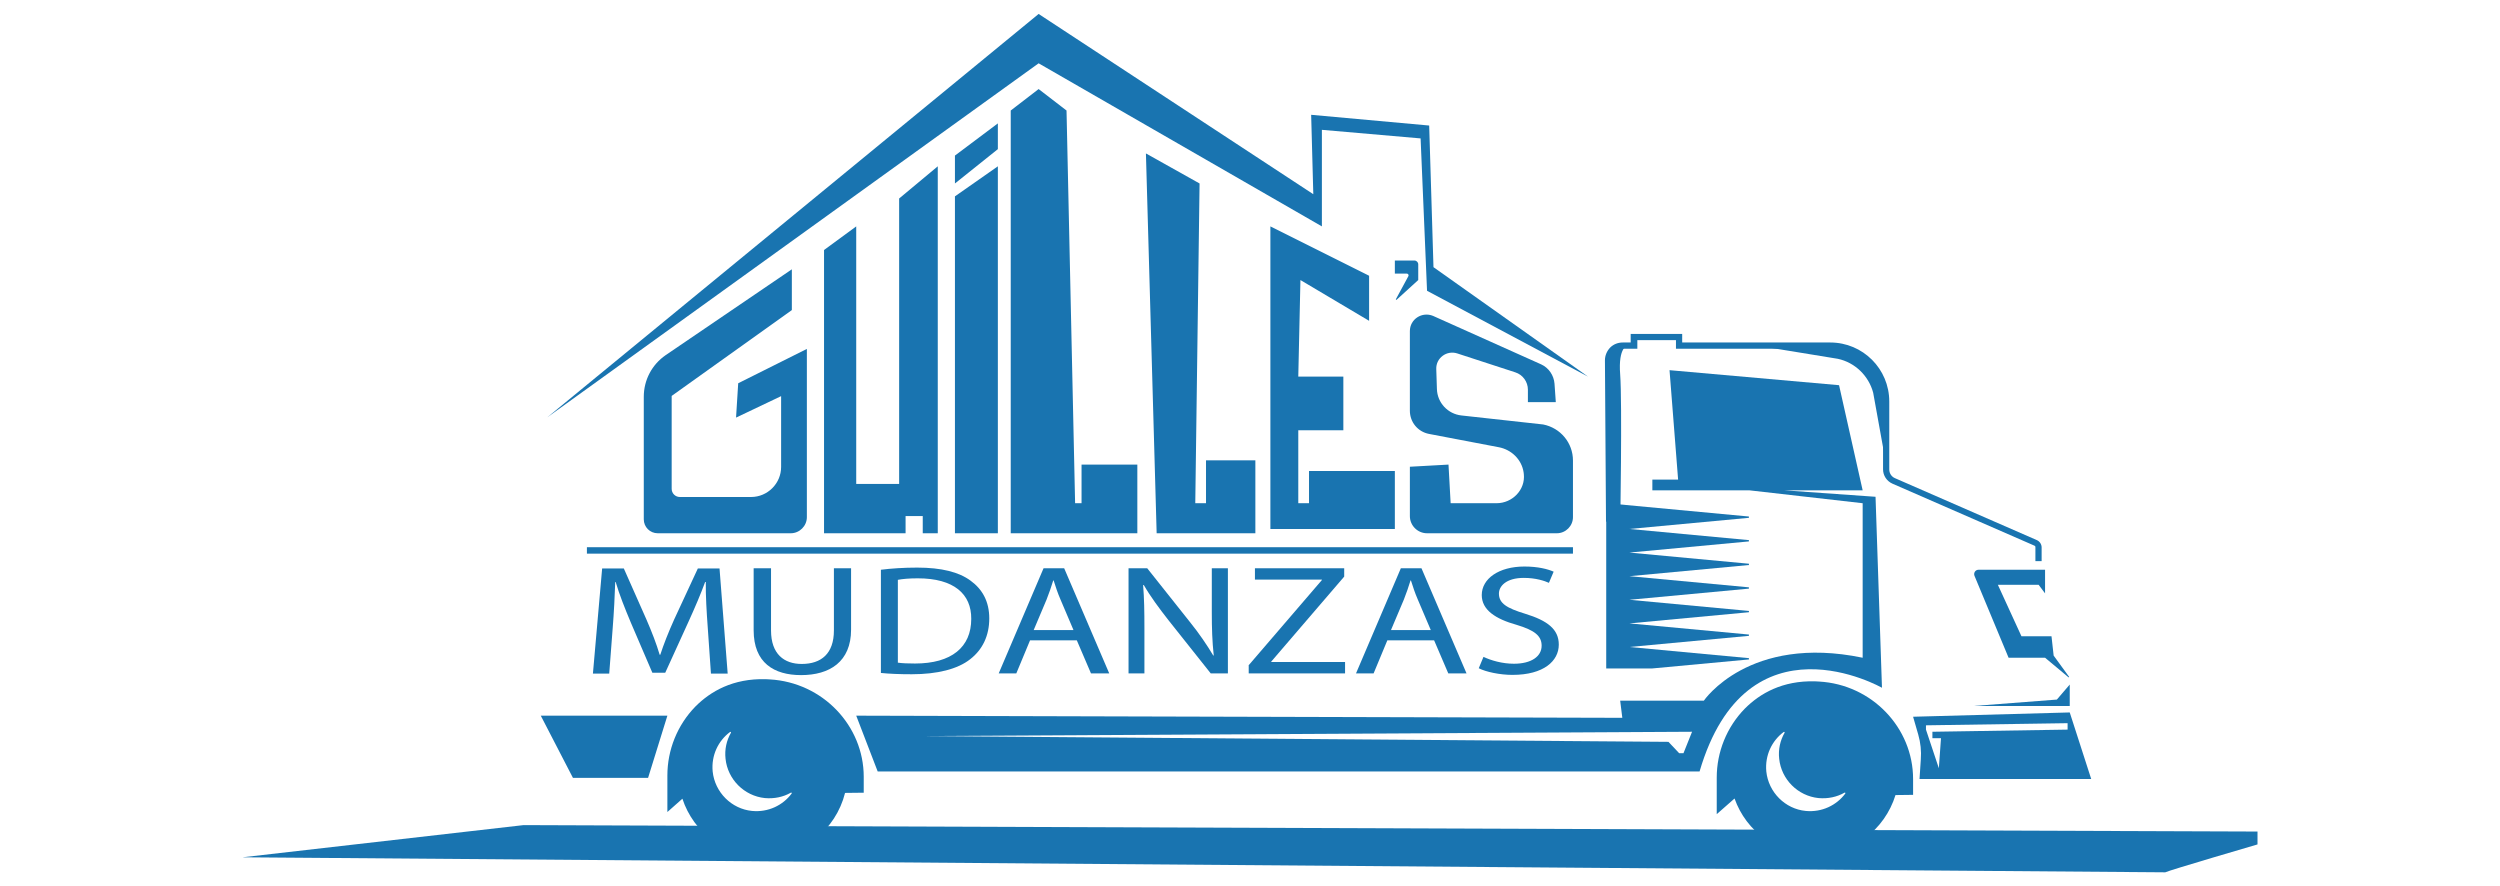
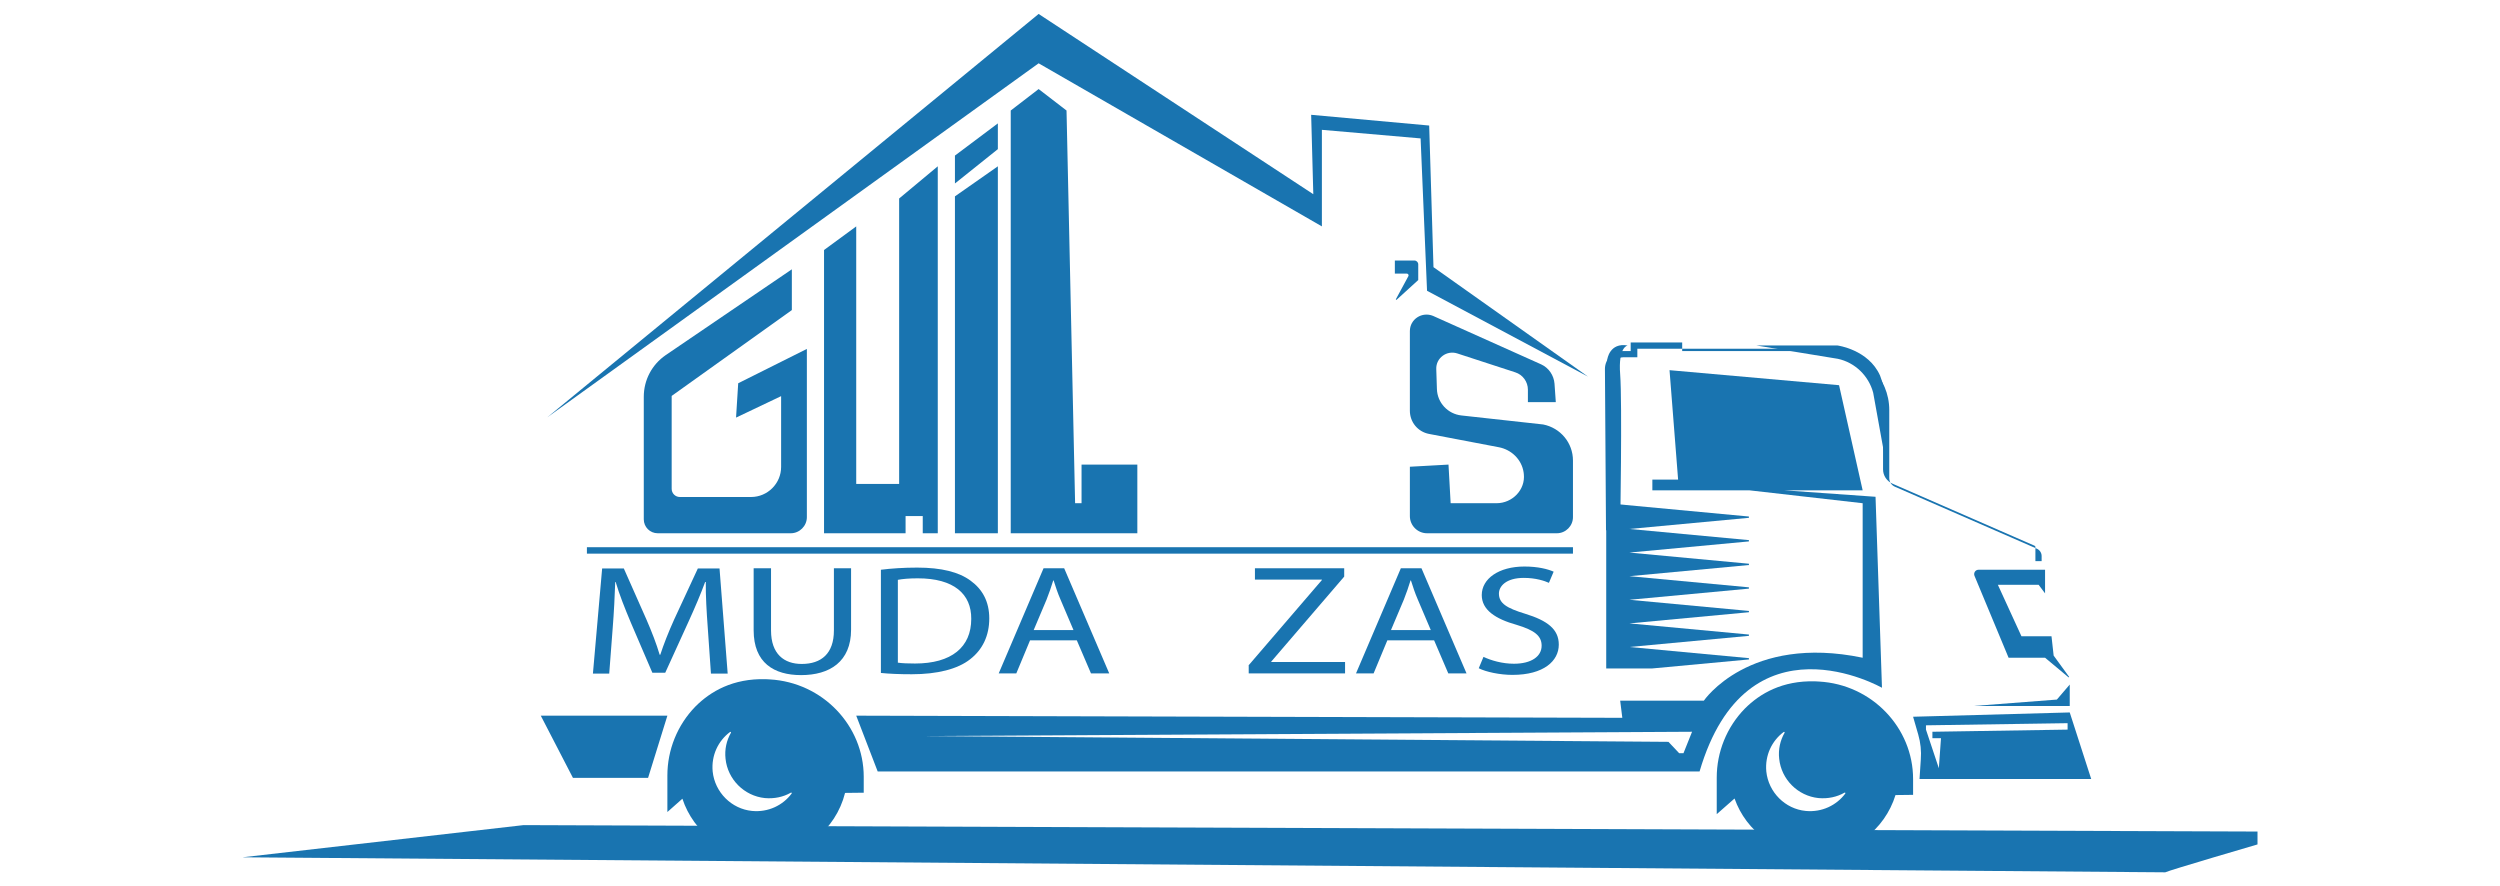
<svg xmlns="http://www.w3.org/2000/svg" version="1.1" id="Capa_1" x="0px" y="0px" viewBox="0 0 1165 413" style="enable-background:new 0 0 1165 413;" xml:space="preserve">
  <style type="text/css">
	.st0{fill:#1974B0;}
</style>
  <g>
    <g>
      <polygon class="st0" points="815,240.7 748.8,234.5 748.5,234.5 748.5,311.5 769.9,311.5 815,307.3 815,306.7 759.3,301.5     815,296.3 815,295.7 759.3,290.5 815,285.3 815,284.7 759.3,279.5 815,274.3 815,273.7 759.3,268.5 815,263.3 815,262.7     759.3,257.5 815,252.3 815,251.7 759.3,246.5 815,241.3   " />
    </g>
    <g>
-       <path class="st0" d="M951.5,261.5h-3v-6.6c0-0.3-0.2-0.5-0.4-0.6l-66.2-28.9c-2.7-1.2-4.4-3.8-4.4-6.7V187    c0-13.5-11-24.5-24.5-24.5h-72v-4h-18v4h-6.7c-1.4,0-2.8,0.6-3.8,1.6c-1,1-1.6,2.3-1.6,3.8l0.5,75.2l-3,0l-0.5-75.2    c0-2.2,0.9-4.3,2.4-5.9c1.6-1.6,3.7-2.4,5.9-2.4h3.7v-4h24v4h69c15.2,0,27.5,12.3,27.5,27.5v31.7c0,1.7,1,3.3,2.6,4l66.2,28.9    c1.3,0.6,2.2,1.9,2.2,3.4V261.5z" />
+       <path class="st0" d="M951.5,261.5h-3v-6.6c0-0.3-0.2-0.5-0.4-0.6l-66.2-28.9c-2.7-1.2-4.4-3.8-4.4-6.7V187    c0-13.5-11-24.5-24.5-24.5h-72h-18v4h-6.7c-1.4,0-2.8,0.6-3.8,1.6c-1,1-1.6,2.3-1.6,3.8l0.5,75.2l-3,0l-0.5-75.2    c0-2.2,0.9-4.3,2.4-5.9c1.6-1.6,3.7-2.4,5.9-2.4h3.7v-4h24v4h69c15.2,0,27.5,12.3,27.5,27.5v31.7c0,1.7,1,3.3,2.6,4l66.2,28.9    c1.3,0.6,2.2,1.9,2.2,3.4V261.5z" />
    </g>
    <g>
      <path class="st0" d="M963.9,315.6l-10.9-9.1h-17l-15.9-38.2c-0.5-1.3,0.4-2.8,1.9-2.8h31v11l-3-4h-19l11,24h14l1,9l7.2,9.9    C964.3,315.5,964.1,315.7,963.9,315.6z" />
    </g>
    <g>
      <polygon class="st0" points="252,333.5 311,333.5 302,362.5 267,362.5   " />
    </g>
    <g>
      <polygon class="st0" points="255,194.5 484,29.5 616,105.5 616,60.5 662,64.5 665,135.5 740,175.5 668,124.5 666,58.5 611,53.5     612,90.5 484,6.5   " />
    </g>
    <g>
      <path class="st0" d="M758.5,161c0,0-4.5,0.5-3.5,13.5s0,72,0,72h-5.5l-0.5-79C749,167.5,750,159.5,758.5,161z" />
    </g>
    <g>
      <polygon class="st0" points="384,116.5 399,105.5 399,225.5 419,225.5 419,92.5 437,77.5 437,248.5 430,248.5 430,240.5     422,240.5 422,248.5 384,248.5   " />
    </g>
    <g>
      <polygon class="st0" points="445,91.5 465,77.5 465,248.5 445,248.5   " />
    </g>
    <g>
      <polygon class="st0" points="445,72.5 445,85.5 465,69.5 465,57.5   " />
    </g>
    <g>
      <polygon class="st0" points="471,51.5 484,41.5 497,51.5 501,234.5 504,234.5 504,216.5 530,216.5 530,248.5 471,248.5   " />
    </g>
    <g>
-       <polygon class="st0" points="534,71.5 539,248.5 585,248.5 585,214.5 562,214.5 562,234.5 557,234.5 559,85.5   " />
-     </g>
+       </g>
    <g>
-       <polygon class="st0" points="592,105.5 592,246.5 650,246.5 650,219.5 610,219.5 610,234.5 605,234.5 605,200.5 626,200.5     626,175.5 605,175.5 606,130.5 638,149.5 638,128.5   " />
-     </g>
+       </g>
    <g>
      <path class="st0" d="M657,154.3v37.1c0,5.3,3.7,9.8,8.9,10.8l32.5,6.2c5.9,1.1,10.7,5.7,11.6,11.7c0,0.3,0.1,0.5,0.1,0.8    c0.8,7.3-5.3,13.6-12.7,13.6H676l-1-18l-18,1v23v0c0,4.4,3.6,8,8,8h60.5c4.1,0,7.5-3.4,7.5-7.5v-26.4c0-8.2-5.8-15.2-13.9-16.8    l-38.1-4.2c-6.3-0.7-11.2-5.9-11.4-12.3l-0.3-9.3c-0.2-5.2,4.9-8.9,9.8-7.3l27,8.8c3.5,1.1,5.9,4.4,5.9,8.1v5.8h13l-0.6-8.6    c-0.3-3.9-2.7-7.4-6.2-9l-50.4-22.6C662.7,145.1,657,148.7,657,154.3z" />
    </g>
    <g>
      <path class="st0" d="M369,125.5v19l-56,40v43.3c0,2.1,1.7,3.8,3.8,3.8H350c7.7,0,14-6.3,14-14v-33l-21,10l1-16l32-16V241    c0,4.1-3.4,7.5-7.5,7.5h-62c-3.6,0-6.5-2.9-6.5-6.5v-57.1c0-7.8,3.8-15,10.2-19.4L369,125.5z" />
    </g>
    <g>
      <rect x="273.5" y="255" class="st0" width="459.5" height="3" />
    </g>
    <g>
      <path class="st0" d="M650,121.5v6h5.6c0.6,0,1,0.7,0.7,1.2l-5.8,10.7c-0.1,0.2,0.1,0.4,0.3,0.3l10.1-9.2v-7.3c0-1-0.8-1.8-1.8-1.8    H650z" />
    </g>
    <g>
      <path class="st0" d="M1009,406.5c2-1,43-13,43-13v-6l-808-3l-131,15L1009,406.5z" />
    </g>
    <g>
      <path class="st0" d="M329.8,292.3c-0.5-6.8-1-15-0.9-21.1h-0.3c-2.1,5.7-4.7,11.8-7.8,18.6L310,313.5h-6l-10-23.3    c-2.9-6.9-5.4-13.2-7.1-19h-0.2c-0.2,6.1-0.6,14.3-1.2,21.7l-1.6,21h-7.6l4.3-49h10.1l10.5,23.7c2.6,6,4.7,11.4,6.2,16.5h0.3    c1.6-4.9,3.7-10.3,6.5-16.5l11-23.7h10.1l3.8,49h-7.8L329.8,292.3z" />
      <path class="st0" d="M359.3,264.8v29c0,11,6.1,15.6,14.3,15.6c9.1,0,15-4.8,15-15.6v-29h8v28.6c0,15-10,21.2-23.3,21.2    c-12.6,0-22.1-5.7-22.1-20.9v-28.9H359.3z" />
      <path class="st0" d="M410.5,265.5c4.8-0.6,10.6-1,16.9-1c11.4,0,19.5,2.1,24.9,6.1c5.5,4,8.7,9.7,8.7,17.6c0,8-3.1,14.5-8.9,19    c-5.8,4.6-15.3,7-27.2,7c-5.7,0-10.4-0.2-14.4-0.6V265.5z M418.4,308.8c2,0.3,4.9,0.4,8,0.4c17,0,26.2-7.6,26.2-20.8    c0.1-11.6-8.1-18.9-24.9-18.9c-4.1,0-7.2,0.3-9.3,0.7V308.8z" />
      <path class="st0" d="M480,298.4l-6.4,15.4h-8.2l20.9-49h9.6l21,49h-8.5l-6.6-15.4H480z M500.2,293.5l-6-14.1    c-1.4-3.2-2.3-6.1-3.2-8.9h-0.2c-0.9,2.9-1.9,5.9-3.1,8.9l-6,14.2H500.2z" />
-       <path class="st0" d="M525.9,313.8v-49h8.7l19.7,24.8c4.6,5.7,8.1,10.9,11.1,15.9l0.2-0.1c-0.7-6.5-0.9-12.5-0.9-20.1v-20.5h7.5v49    h-8L544.5,289c-4.3-5.5-8.4-11-11.5-16.4l-0.3,0.1c0.5,6.2,0.6,12.1,0.6,20.2v20.9H525.9z" />
      <path class="st0" d="M581.8,310.1l34.2-39.8v-0.2h-31.2v-5.3h41.6v3.9l-34,39.6v0.2h34.4v5.3h-44.9V310.1z" />
      <path class="st0" d="M646.5,298.4l-6.4,15.4h-8.2l20.9-49h9.6l21,49h-8.5l-6.6-15.4H646.5z M666.7,293.5l-6-14.1    c-1.4-3.2-2.3-6.1-3.2-8.9h-0.2c-0.9,2.9-1.9,5.9-3.1,8.9l-6,14.2H666.7z" />
      <path class="st0" d="M691.3,306.1c3.6,1.7,8.8,3.2,14.2,3.2c8.1,0,12.9-3.4,12.9-8.4c0-4.6-3.3-7.2-11.6-9.7    c-10-2.8-16.3-7-16.3-13.9c0-7.6,7.9-13.3,19.9-13.3c6.3,0,10.9,1.2,13.6,2.4l-2.2,5.2c-2-0.9-6.1-2.3-11.7-2.3    c-8.4,0-11.6,4-11.6,7.3c0,4.6,3.7,6.8,12.2,9.4c10.4,3.2,15.7,7.2,15.7,14.4c0,7.6-7,14.1-21.6,14.1c-5.9,0-12.4-1.4-15.7-3.1    L691.3,306.1z" />
    </g>
    <g>
      <path class="st0" d="M358.7,316.6c-0.6,0-1.3-0.1-1.9-0.1c-15.2-0.4-25.6,5.6-32.7,12.7c-8.5,8.7-13.1,20.3-13.1,32.2v17l7-6.2    c5.2,15.8,20,27.2,37.5,27.2c18.5,0,34-12.7,38.3-29.9l8.7-0.1V362C402.5,338.2,383.4,318,358.7,316.6z M368.9,369.8    c-4.1,5.5-10.9,8.8-18.4,8.1c-9.6-0.9-17.4-8.7-18.4-18.4c-0.7-7.5,2.6-14.3,8.1-18.4c0.2-0.2,0.6,0.1,0.4,0.4    c-2,3.5-3,7.7-2.5,12.1c1,9.6,8.7,17.3,18.3,18.3c4.4,0.4,8.6-0.5,12.1-2.5C368.8,369.2,369.1,369.5,368.9,369.8z" />
    </g>
    <g>
      <path class="st0" d="M847.7,317.6c-0.6,0-1.3-0.1-1.9-0.1c-15.2-0.4-25.6,5.6-32.7,12.7c-8.5,8.7-13.1,20.3-13.1,32.2v17l8.3-7.3    c5.4,15.3,20,26.3,37.2,26.3c17.8,0,32.8-11.7,37.8-27.9l8.2-0.1V363C891.5,339.2,872.4,319,847.7,317.6z M859.9,369.8    c-4.1,5.5-10.9,8.8-18.4,8.1c-9.6-0.9-17.4-8.7-18.4-18.4c-0.7-7.5,2.6-14.3,8.1-18.4c0.2-0.2,0.6,0.1,0.4,0.4    c-2,3.5-3,7.7-2.5,12.1c1,9.6,8.7,17.3,18.3,18.3c4.4,0.4,8.6-0.5,12.1-2.5C859.8,369.2,860.1,369.5,859.9,369.8z" />
    </g>
    <g>
      <path class="st0" d="M874,231.5l-42.5-3H868l-11-49l-79-7l4,51h-12v5h45.3l52.7,6v72c-53-11-74,20-74,20h-39l1,8l-357-1l10,26h383    c22-75,85-39,85-39L874,231.5z M784.5,351h-2l-5-5.3l-347-2.7l358-2L784.5,351z" />
    </g>
    <g>
      <path class="st0" d="M878.5,214l-5.6-31c-2.1-7.9-8.5-14.1-16.5-15.8l-37.9-6.2h37.8c0,0,14.4,1.9,19.8,14c2.4,7,3.4,7.5,2.9,37.8    " />
    </g>
    <g>
      <polygon class="st0" points="964.5,319 958.5,326 919.5,329 964.5,329   " />
    </g>
    <g>
      <path class="st0" d="M894.5,363h80l-10-31l-73,2l2.4,8.3c1.1,3.8,1.5,7.7,1.2,11.6L894.5,363z M897.5,338l66-1v3l-63,1v3h4l-1,14    l-6-18V338z" />
    </g>
  </g>
  <g>
</g>
  <g>
</g>
  <g>
</g>
  <g>
</g>
  <g>
</g>
  <g>
</g>
</svg>